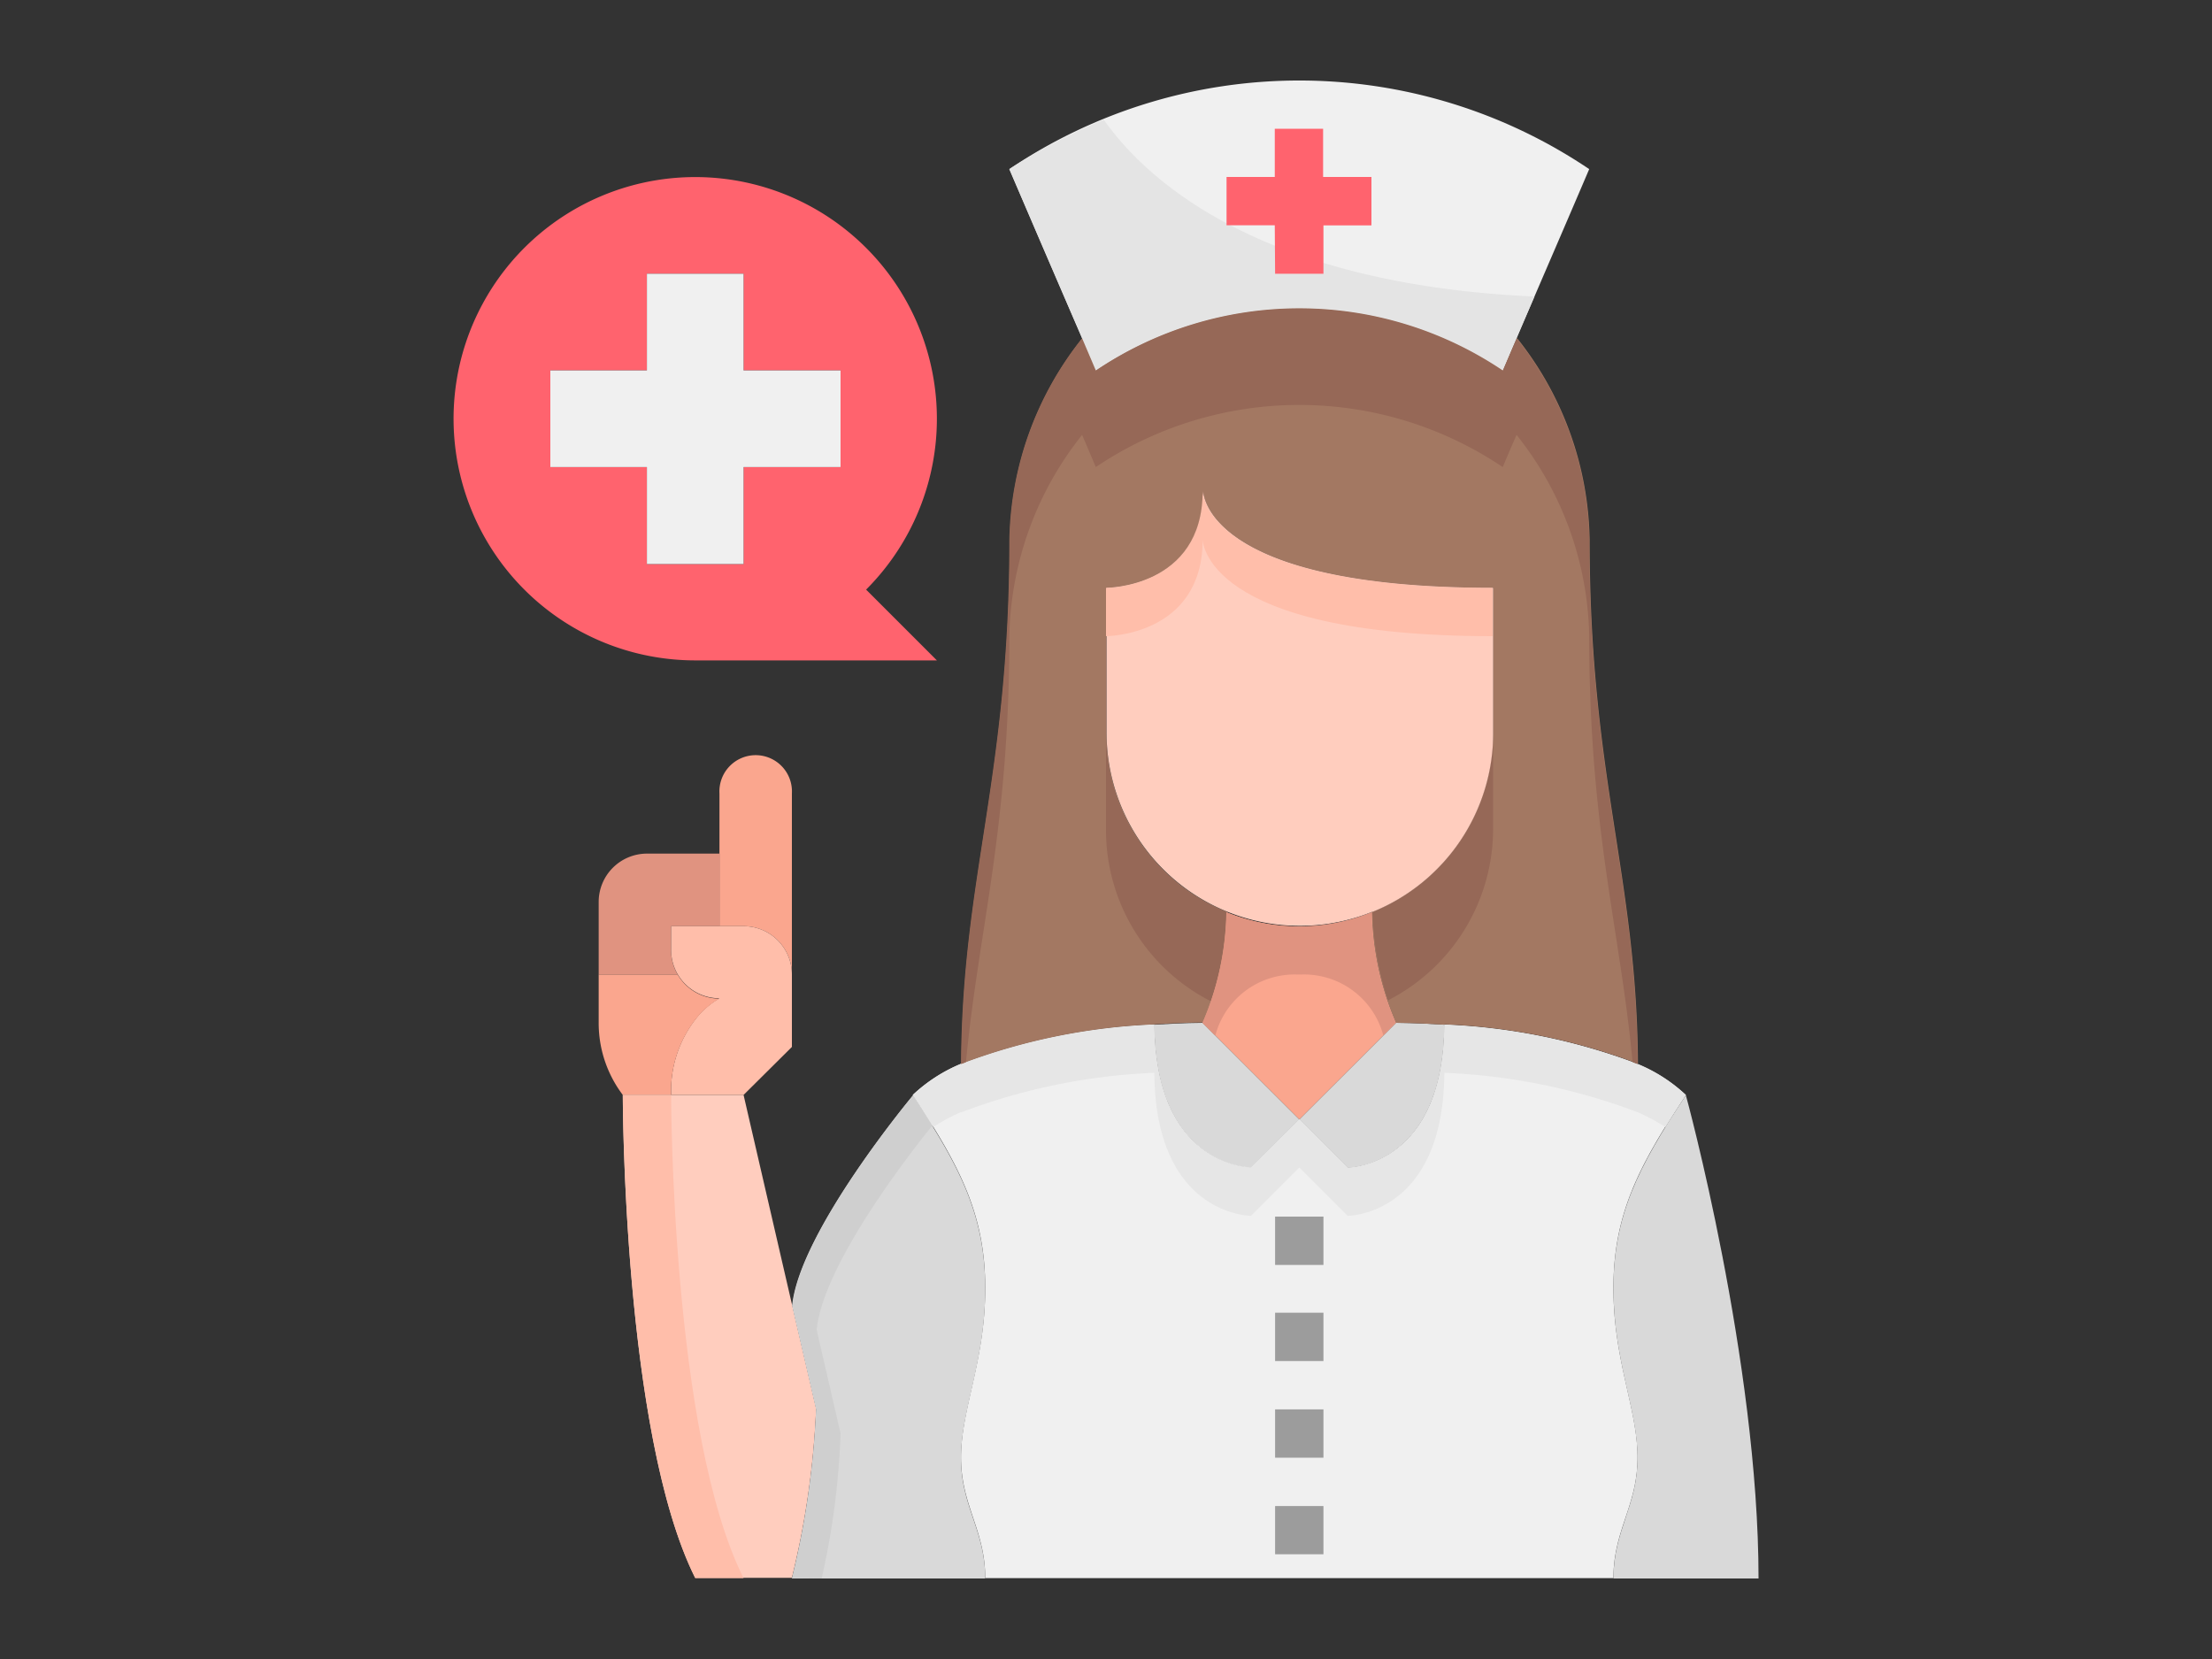
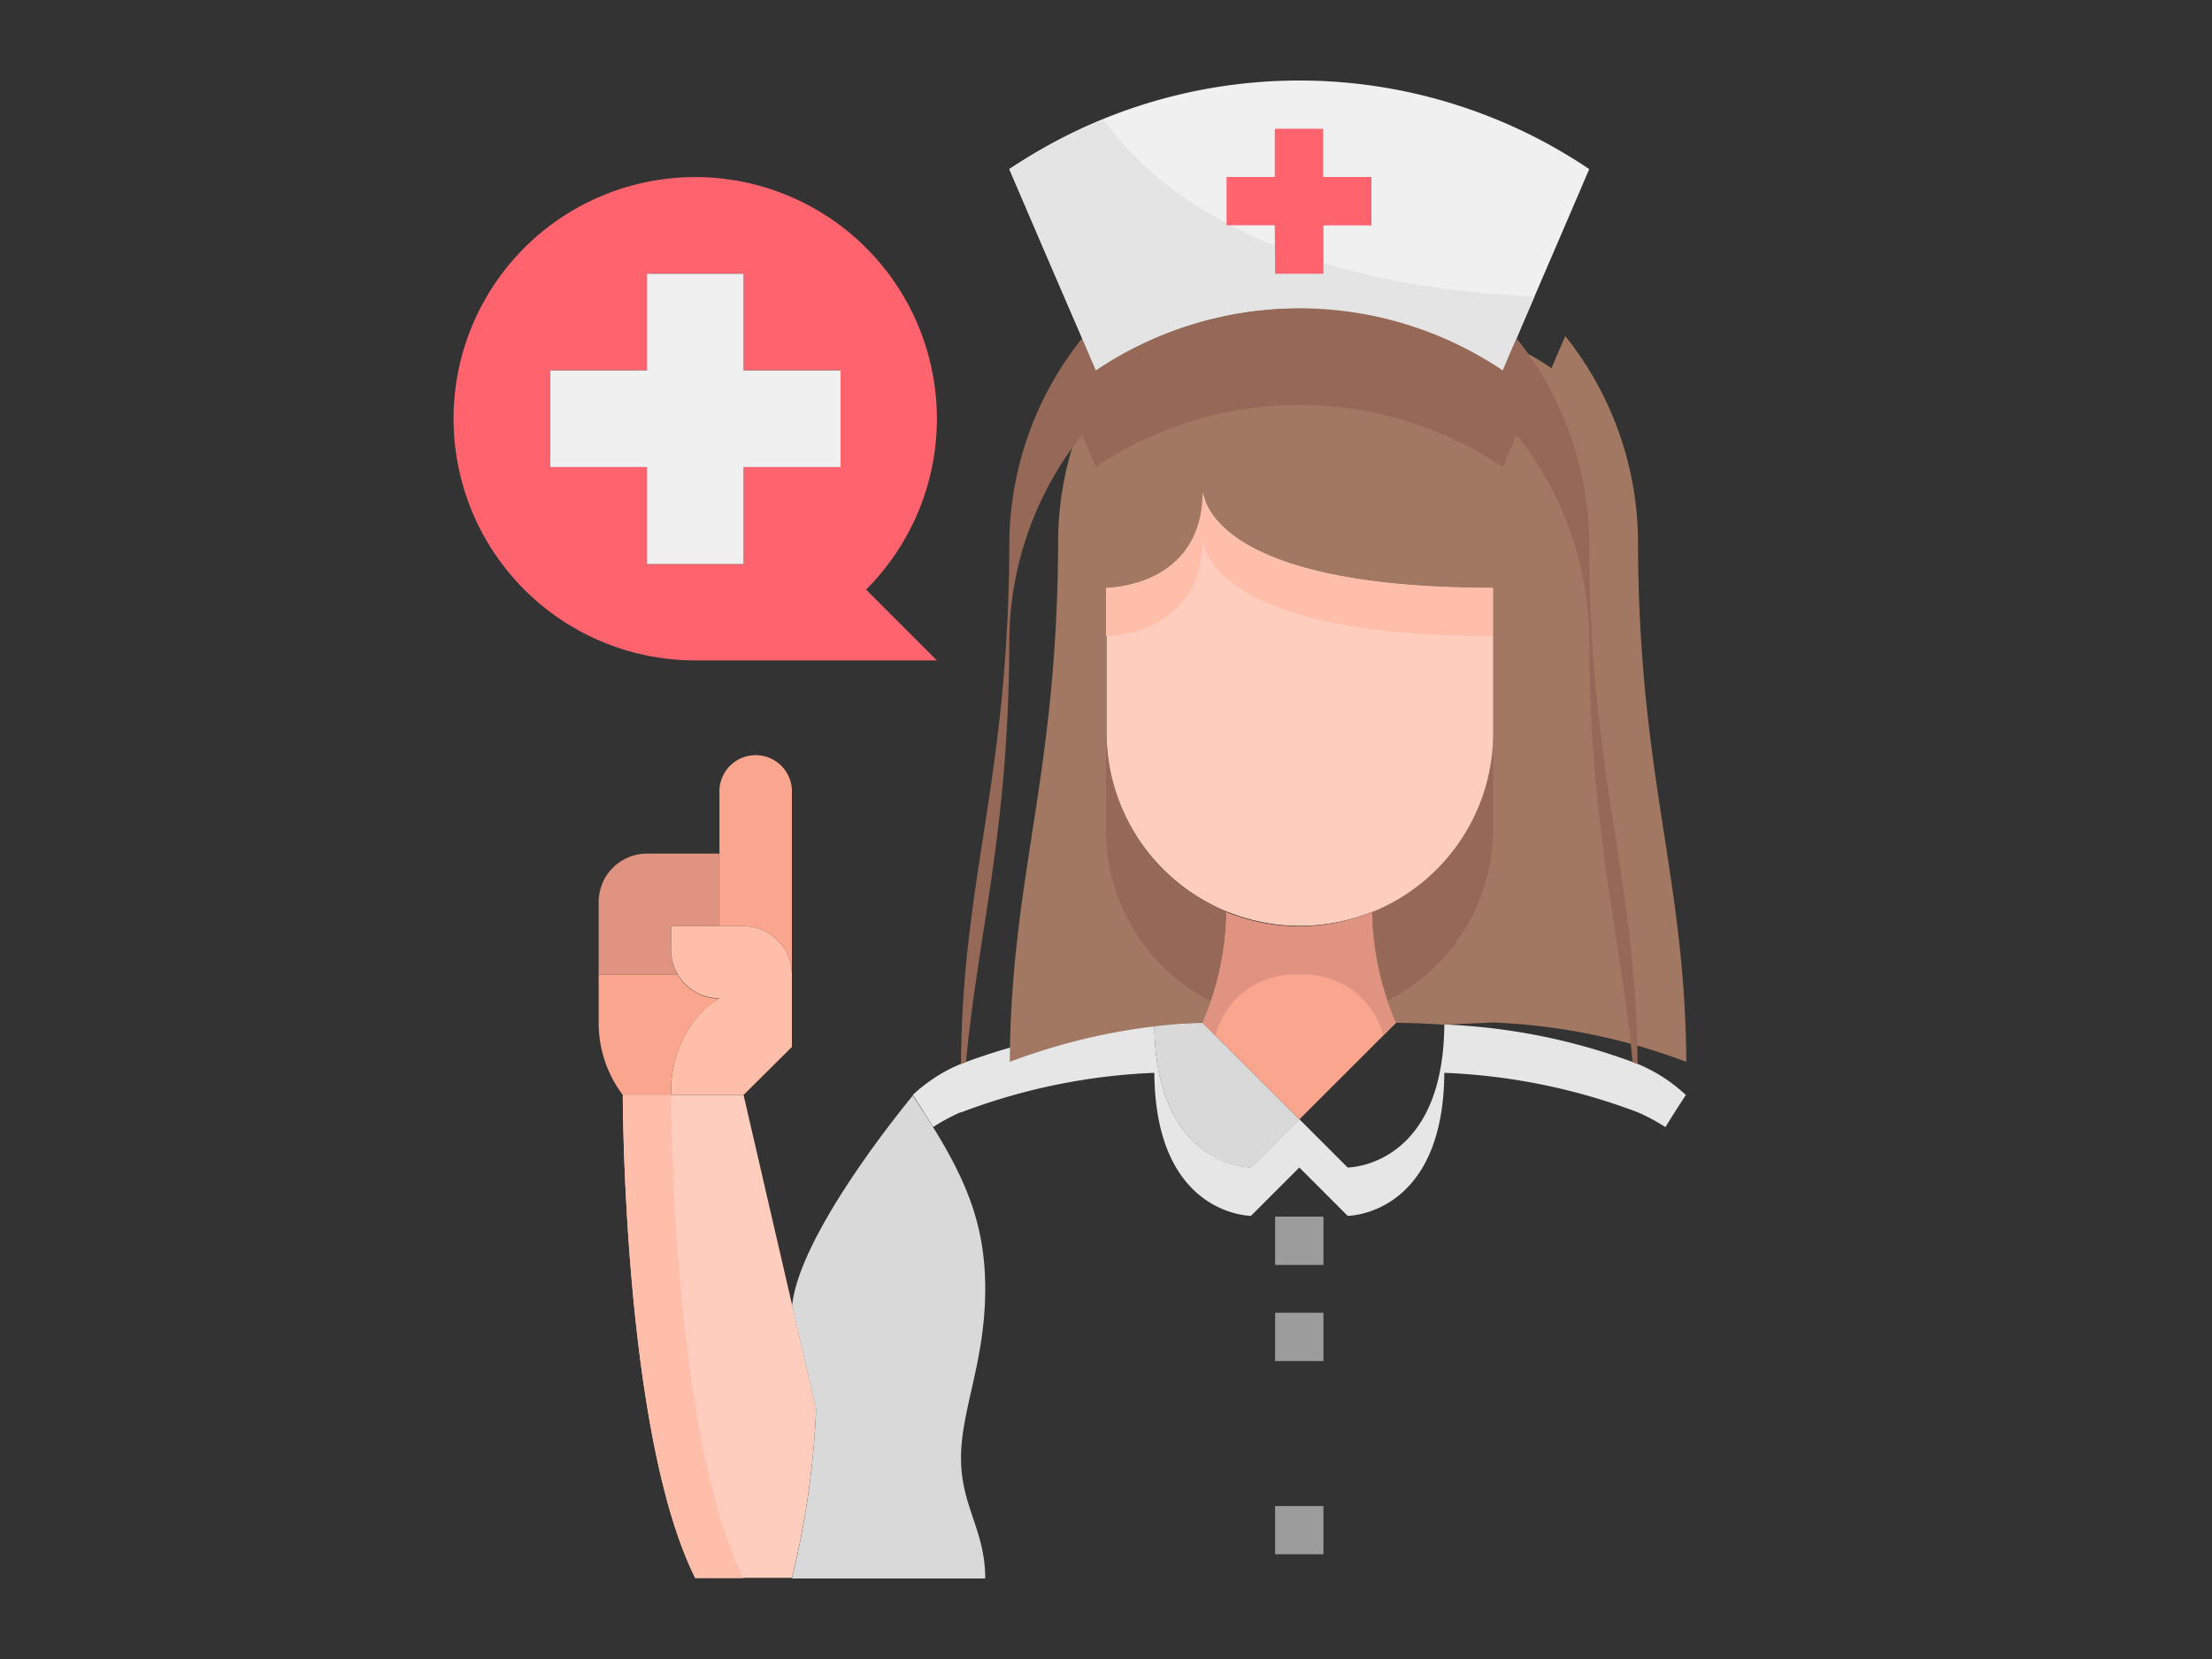
<svg xmlns="http://www.w3.org/2000/svg" id="Layer_1" data-name="Layer 1" viewBox="0 0 200 150">
  <rect x="0" y="0" width="200" height="150" fill="#333333" stroke="none" />
  <g id="_05-Nurse" data-name=" 05-Nurse">
    <path d="M117.48,101.21l-4.37,4.37s-8.65,0-8.74-12.93c2.62-.17,4.37-.17,4.37-.17Z" style="fill:#d9d9d9" />
-     <path d="M117.48,101.21l8.74-8.73s1.75,0,4.37.17c-.09,12.93-8.74,12.93-8.74,12.93Z" style="fill:#d9d9d9" />
    <path d="M84.71,59.71H62.86a21.85,21.85,0,1,1,15.45-6.4ZM76,42.23V33.49H67.23V24.75H58.49v8.74H49.76v8.74h8.73V51h8.74V42.23Z" style="fill:#ff636e" />
    <path d="M76,33.49v8.74H67.23V51H58.49V42.23H49.76V33.49h8.73V24.75h8.74v8.74Z" style="fill:#f0f0f0" />
    <path d="M71.6,71.72V88.11a4.37,4.37,0,0,0-4.37-4.37H65.05v-12a3.28,3.28,0,1,1,6.55,0Z" style="fill:#faa68e" />
    <path d="M60.68,83.74v2.18a4.33,4.33,0,0,0,.59,2.19H54.13V81.55a4.37,4.37,0,0,1,4.36-4.37h6.56v6.56Z" style="fill:#e09380" />
    <path d="M71.6,88.11v6.55L67.23,99H60.68a10.55,10.55,0,0,1,2.18-6.82,7.46,7.46,0,0,1,2.19-1.92,4.37,4.37,0,0,1-4.37-4.37V83.74h6.55A4.37,4.37,0,0,1,71.6,88.11Z" style="fill:#ffbeaa" />
    <path d="M65.05,90.29a7.46,7.46,0,0,0-2.19,1.92A10.55,10.55,0,0,0,60.68,99H56.31a10.77,10.77,0,0,1-2.18-6.55V88.11h7.14A4.36,4.36,0,0,0,65.05,90.29Z" style="fill:#faa68e" />
    <path d="M56.31,99H67.23l4.39,19,2.17,9.37a77.33,77.33,0,0,1-2.19,15.29H62.86C56.31,129.61,56.31,99,56.31,99Z" style="fill:#ffcdbe" />
    <path d="M56.31,99s0,30.58,6.55,43.69h4.37C60.68,129.61,60.68,99,60.68,99Z" style="fill:#ffbeaa" />
    <path d="M89.08,142.72H71.6a77.33,77.33,0,0,0,2.19-15.29l-2.17-9.37c.66-6.73,10.91-19,10.91-19,4.36,6.55,6.55,10.92,6.55,17.48s-2.19,10.92-2.19,15.29S89.08,138.35,89.08,142.72Z" style="fill:#d9d9d9" />
-     <path d="M74.29,142.72A69.6,69.6,0,0,0,76,129.61l-2.16-9.37c.57-5.9,8.51-16.07,10.47-18.49-.55-.88-1.12-1.77-1.75-2.72,0,0-10.25,12.3-10.9,19l2.16,9.37a77.33,77.33,0,0,1-2.19,15.29Z" style="fill:#cfcfcf" />
-     <path d="M159,142.72H145.88c0-4.37,2.18-6.55,2.18-10.92s-2.18-8.74-2.18-15.29,2.18-10.93,6.55-17.48C152.43,99,159,123.06,159,142.72Z" style="fill:#d9d9d9" />
-     <path d="M117.48,101.21l4.37,4.37s8.65,0,8.74-12.93a55.55,55.55,0,0,1,17.47,3.56A14.32,14.32,0,0,1,152.43,99c-4.37,6.55-6.55,10.92-6.55,17.48s2.18,10.92,2.18,15.29-2.18,6.55-2.18,10.92H89.08c0-4.37-2.19-6.55-2.19-10.92s2.19-8.74,2.19-15.29S86.89,105.58,82.53,99a14.39,14.39,0,0,1,4.36-2.82,55.66,55.66,0,0,1,17.48-3.56c.09,12.93,8.74,12.93,8.74,12.93Z" style="fill:#f0f0f0" />
    <path d="M86.89,100.58A55.38,55.38,0,0,1,104.37,97c.09,12.93,8.74,12.93,8.74,12.93l4.37-4.37,4.37,4.37s8.65,0,8.74-12.93a55.55,55.55,0,0,1,17.47,3.56,16.93,16.93,0,0,1,2.52,1.35c.57-.93,1.18-1.89,1.85-2.9a14.32,14.32,0,0,0-4.37-2.82,55.55,55.55,0,0,0-17.47-3.56c-.09,12.93-8.74,12.93-8.74,12.93l-4.37-4.37-4.37,4.37s-8.65,0-8.74-12.93a55.66,55.66,0,0,0-17.48,3.56A14.39,14.39,0,0,0,82.53,99c.67,1,1.28,2,1.85,2.9a17.33,17.33,0,0,1,2.51-1.35Z" style="fill:#e6e6e6" />
    <path d="M143.69,15.29c-2.18,5.11-4.39,10.2-6.57,15.29-.42,1-.83,2-1.25,2.91a32.93,32.93,0,0,0-36.79,0l-1.24-2.91q-3.28-7.63-6.58-15.29A46.9,46.9,0,0,1,143.69,15.29Z" style="fill:#f0f0f0" />
-     <path d="M130.59,92.65c-2.62-.17-4.37-.17-4.37-.17a26.08,26.08,0,0,1-2.17-10A17.44,17.44,0,0,0,135,66.26V53.15c-26.22,0-26.22-8.74-26.22-8.74,0,8.74-8.74,8.74-8.74,8.74V66.26a17.5,17.5,0,0,0,5.11,12.36,17.26,17.26,0,0,0,5.79,3.83,26.07,26.07,0,0,1-2.16,10s-1.75,0-4.37.17a55.66,55.66,0,0,0-17.48,3.56c.11-17.06,4.37-25.84,4.37-47.43a30,30,0,0,1,6.58-18.19l1.24,2.9a32.93,32.93,0,0,1,36.79,0c.42-1,.83-1.94,1.25-2.9a30,30,0,0,1,6.57,18.19c0,21.59,4.26,30.37,4.37,47.43a55.55,55.55,0,0,0-17.47-3.56Z" style="fill:#a37862" />
+     <path d="M130.59,92.65c-2.62-.17-4.37-.17-4.37-.17a26.08,26.08,0,0,1-2.17-10A17.44,17.44,0,0,0,135,66.26V53.15c-26.22,0-26.22-8.74-26.22-8.74,0,8.74-8.74,8.74-8.74,8.74V66.26a17.5,17.5,0,0,0,5.11,12.36,17.26,17.26,0,0,0,5.79,3.83,26.07,26.07,0,0,1-2.16,10a55.66,55.66,0,0,0-17.48,3.56c.11-17.06,4.37-25.84,4.37-47.43a30,30,0,0,1,6.58-18.19l1.24,2.9a32.93,32.93,0,0,1,36.79,0c.42-1,.83-1.94,1.25-2.9a30,30,0,0,1,6.57,18.19c0,21.59,4.26,30.37,4.37,47.43a55.55,55.55,0,0,0-17.47-3.56Z" style="fill:#a37862" />
    <path d="M91.26,57.52a30.1,30.1,0,0,1,6.58-18.2l1.24,2.91a32.93,32.93,0,0,1,36.79,0c.42-1,.83-1.95,1.25-2.91a30,30,0,0,1,6.57,18.2c0,17.51,2.81,26.6,3.92,38.51.15.07.31.12.45.18-.11-17.06-4.37-25.84-4.37-47.43a30,30,0,0,0-6.57-18.19c-.42,1-.83,1.94-1.25,2.9a32.93,32.93,0,0,0-36.79,0l-1.24-2.9a30,30,0,0,0-6.58,18.19c0,21.59-4.26,30.37-4.37,47.43.15-.06.31-.11.45-.18,1.12-11.92,3.92-21,3.92-38.51Z" style="fill:#966857" />
    <path d="M135,75V66.26a17.44,17.44,0,0,1-10.91,16.19,28.64,28.64,0,0,0,1.4,8A17.41,17.41,0,0,0,135,75Z" style="fill:#966857" />
    <path d="M100,66.26V75a17.36,17.36,0,0,0,9.5,15.54,28.16,28.16,0,0,0,1.4-8.09,17.23,17.23,0,0,1-5.79-3.82A17.52,17.52,0,0,1,100,66.26Z" style="fill:#966857" />
    <path d="M126.22,92.48l-8.74,8.73-8.74-8.73a26.07,26.07,0,0,0,2.16-10,17.4,17.4,0,0,0,13.15,0,26.08,26.08,0,0,0,2.17,10Z" style="fill:#faa68e" />
    <path d="M109.9,93.57a7.41,7.41,0,0,1,7.33-5.46h.5a7.41,7.41,0,0,1,7.33,5.46l0,.05,1.14-1.14a26.08,26.08,0,0,1-2.17-10,17.4,17.4,0,0,1-13.15,0,26.07,26.07,0,0,1-2.16,10l1.14,1.14Z" style="fill:#e09380" />
    <path d="M124.05,82.45a17.48,17.48,0,0,1-24-16.19V53.15s8.74,0,8.74-8.74c0,0,0,8.74,26.22,8.74V66.26a17.45,17.45,0,0,1-10.91,16.19Z" style="fill:#ffcdbe" />
    <path d="M108.74,44.41c0,8.74-8.74,8.74-8.74,8.74v4.37s8.74,0,8.74-8.74c0,0,0,8.74,26.22,8.74V53.15C108.74,53.15,108.74,44.41,108.74,44.41Z" style="fill:#ffbeaa" />
    <path d="M115.29,110h4.37v4.37h-4.37Z" style="fill:#9c9c9c" />
    <path d="M115.29,118.69h4.37v4.37h-4.37Z" style="fill:#9c9c9c" />
-     <path d="M115.29,127.43h4.37v4.37h-4.37Z" style="fill:#9c9c9c" />
    <path d="M115.29,136.17h4.37v4.36h-4.37Z" style="fill:#9c9c9c" />
    <path d="M99.79,10.83a52,52,0,0,0-8.53,4.46Q94.55,23,97.84,30.58l1.24,2.91a32.93,32.93,0,0,1,36.79,0c.42-1,.83-2,1.25-2.91l1.62-3.77c-25-1.12-35.19-10.65-38.95-16Z" style="fill:#e4e4e4" />
    <path d="M115.29,24.75h4.37V20.38H124V16h-4.37V11.64h-4.37V16h-4.36v4.37h4.36Z" style="fill:#ff636e" />
  </g>
</svg>